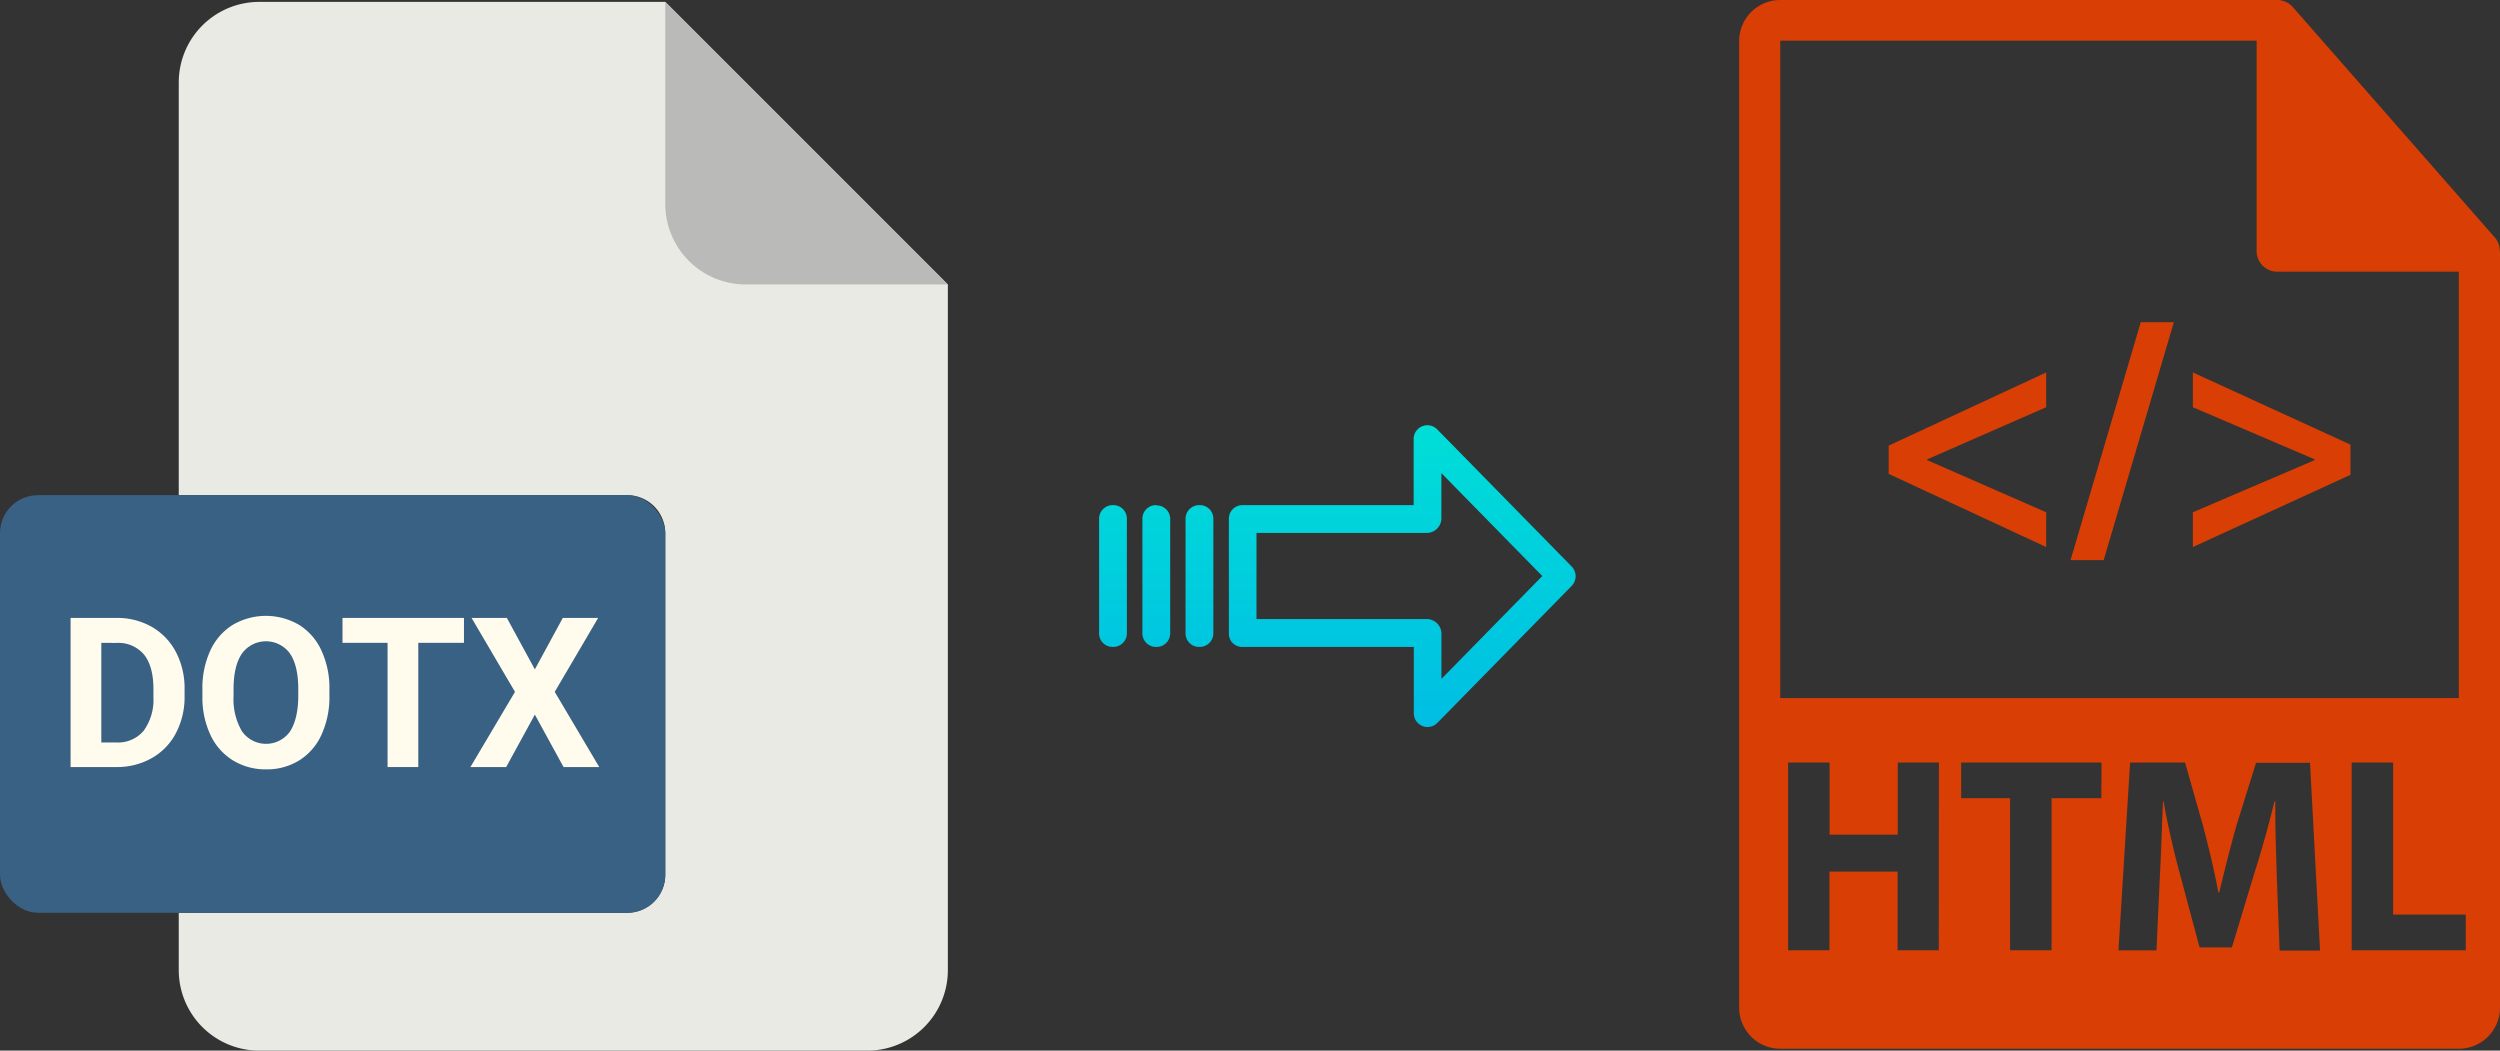
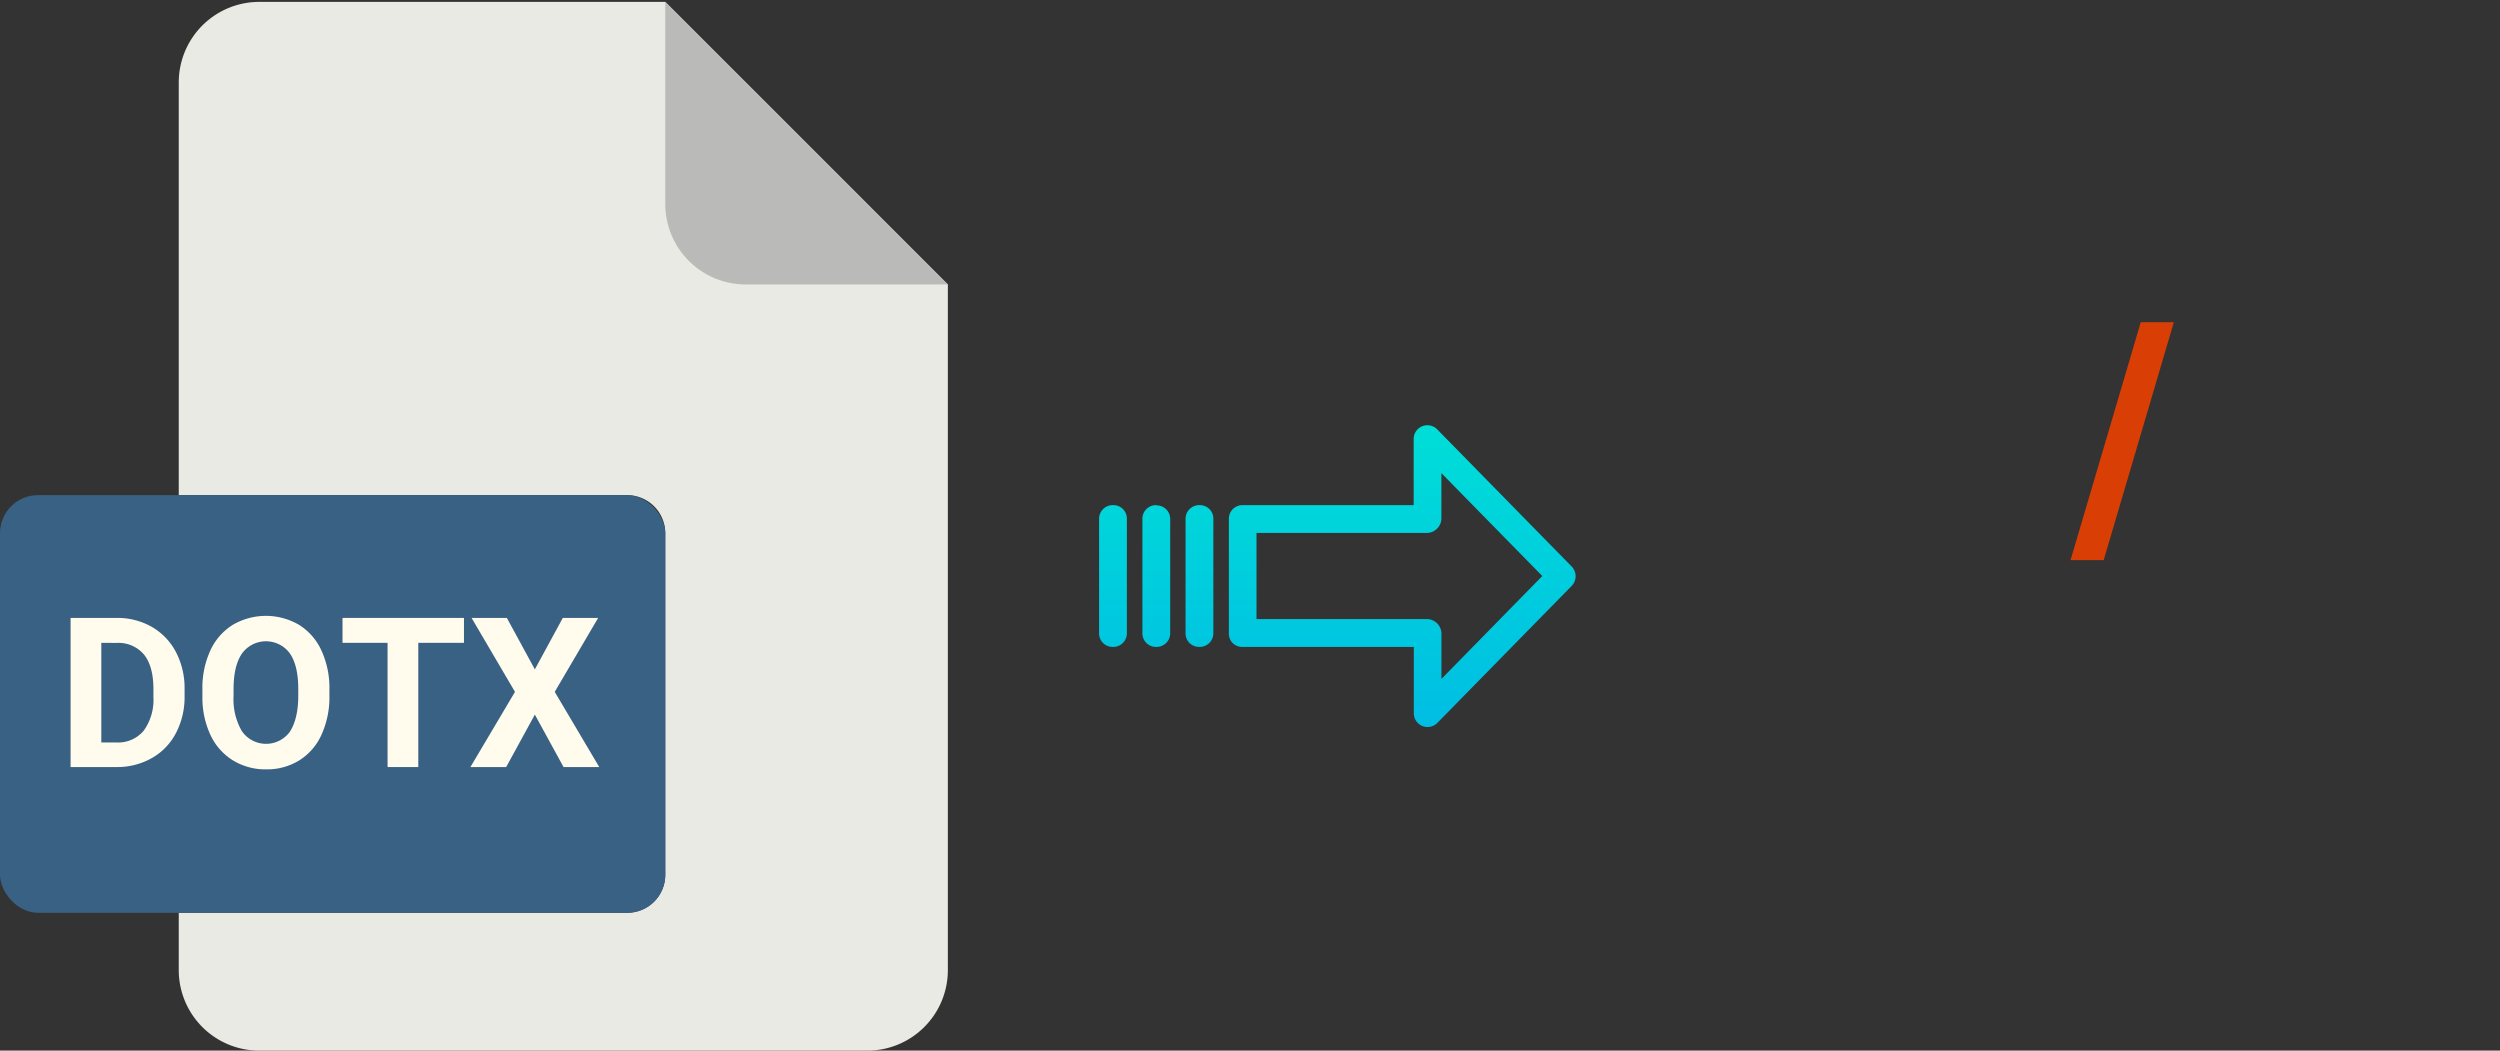
<svg xmlns="http://www.w3.org/2000/svg" xmlns:xlink="http://www.w3.org/1999/xlink" viewBox="0 0 476.76 200.36">
  <rect x="0" y="0" width="476.76" height="200.36" fill="#333333" stroke="none" />
  <defs>
    <style>.cls-1{fill:#eaeae4;}.cls-2{fill:#babab9;}.cls-3{fill:#396183;}.cls-4{fill:#fffcee;}.cls-5{fill:#d93e05;}.cls-6{fill:url(#linear-gradient);}.cls-7{fill:url(#linear-gradient-2);}.cls-8{fill:url(#linear-gradient-3);}.cls-9{fill:url(#linear-gradient-4);}</style>
    <linearGradient id="linear-gradient" x1="267.38" y1="136.31" x2="267.38" y2="17.1" gradientTransform="matrix(1, 0, 0, -1, 0, 187.32)" gradientUnits="userSpaceOnUse">
      <stop offset="0" stop-color="#00efd1" />
      <stop offset="1" stop-color="#00acea" />
    </linearGradient>
    <linearGradient id="linear-gradient-2" x1="228.73" y1="136.31" x2="228.73" y2="17.1" xlink:href="#linear-gradient" />
    <linearGradient id="linear-gradient-3" x1="220.49" y1="136.31" x2="220.49" y2="17.1" xlink:href="#linear-gradient" />
    <linearGradient id="linear-gradient-4" x1="212.24" y1="136.31" x2="212.24" y2="17.1" xlink:href="#linear-gradient" />
  </defs>
  <title>dotx to html</title>
  <g id="Layer_2" data-name="Layer 2">
    <g id="Layer_2-2" data-name="Layer 2">
      <path class="cls-1" d="M119.62,174.07H34.09V185a15.36,15.36,0,0,0,15.36,15.36h116A15.36,15.36,0,0,0,180.76,185V54.25L126.87.36H49.45A15.36,15.36,0,0,0,34.09,15.72V94.43h85.53a7.25,7.25,0,0,1,7.25,7.24h0v65.16A7.25,7.25,0,0,1,119.62,174.07Z" />
      <path class="cls-2" d="M180.76,54.25,126.87.36V38.89a15.35,15.35,0,0,0,15.36,15.36h38.53Z" />
      <rect class="cls-3" y="94.43" width="126.87" height="79.64" rx="7.24" />
      <path class="cls-4" d="M22.21,117.84a13.25,13.25,0,0,1,6.71,1.69,11.87,11.87,0,0,1,4.62,4.8,14.8,14.8,0,0,1,1.66,7.08v1.31a14.79,14.79,0,0,1-1.63,7.05,11.67,11.67,0,0,1-4.6,4.79,13.38,13.38,0,0,1-6.7,1.72H13.46V117.84Zm-2.89,4.75v19h2.83a6.37,6.37,0,0,0,5.26-2.25,10.08,10.08,0,0,0,1.85-6.42v-1.5q0-4.35-1.79-6.58a6.35,6.35,0,0,0-5.26-2.23Z" />
      <path class="cls-4" d="M38.6,131.45a17.05,17.05,0,0,1,1.51-7.39,11.29,11.29,0,0,1,4.28-4.9,12.53,12.53,0,0,1,12.64,0,11.27,11.27,0,0,1,4.27,4.9,17,17,0,0,1,1.52,7.37v1.27a17.19,17.19,0,0,1-1.49,7.37A11.15,11.15,0,0,1,57.08,145a11.69,11.69,0,0,1-6.33,1.72,11.86,11.86,0,0,1-6.31-1.7,11.31,11.31,0,0,1-4.3-4.85,16.77,16.77,0,0,1-1.54-7.26Zm7.54,8a5.61,5.61,0,0,0,9.14.09c1-1.54,1.59-3.79,1.6-6.75v-1.39c0-3-.54-5.24-1.6-6.79a5.65,5.65,0,0,0-9.12,0q-1.6,2.3-1.62,6.73v1.38A12.09,12.09,0,0,0,46.14,139.46Z" />
      <path class="cls-4" d="M65.32,122.59v-4.75H88.48v4.75H79.77v23.69H73.91V122.59Z" />
      <path class="cls-4" d="M89.71,146.28l8.5-14.34-8.28-14.1h6.73l5.34,9.81,5.33-9.81h6.74l-8.28,14.1,8.49,14.34h-6.81l-5.47-10-5.47,10Z" />
    </g>
    <g id="Layer_11" data-name="Layer 11">
      <g id="Layer_2-2-2" data-name="Layer 2-2">
-         <path class="cls-5" d="M476.72,47.84a3.91,3.91,0,0,0-.93-2.53l-38.57-44h0a4,4,0,0,0-.77-.65L436.19.5a4.64,4.64,0,0,0-.77-.32L435.2.11a3.87,3.87,0,0,0-.89-.11H339.5a7.84,7.84,0,0,0-7.84,7.76V192.12A7.85,7.85,0,0,0,339.5,200H468.91a7.85,7.85,0,0,0,7.85-7.84V48.28C476.76,48.12,476.73,48,476.72,47.84ZM339.5,7.76h90.85V47.89a3.92,3.92,0,0,0,3.92,3.92h34.64v81.31H339.5Zm30.23,173.46h-7.85v-15h-13v15H341v-35.8h7.91v13.76h13V145.42h7.85Zm31-29h-9.49v29h-7.91v-29H374v-6.8h26.77Zm34,29-.52-13.7c-.15-4.31-.31-9.51-.31-14.72h-.15c-1.09,4.57-2.54,9.67-3.88,13.87l-4.24,14h-6.16l-3.72-13.87c-1.14-4.19-2.33-9.29-3.16-14h-.1c-.21,4.84-.37,10.36-.62,14.82l-.62,13.61H404l2.22-35.81h10.48l3.41,12c1.09,4.14,2.17,8.61,2.95,12.8h.15c1-4.14,2.17-8.86,3.31-12.85l3.72-11.9h10.29l1.91,35.81h-7.67Zm35.52,0H448.47v-35.8h7.91v29h13.85v6.8Z" />
-         <polygon class="cls-5" points="360.18 90.37 390.21 104.32 390.21 97.69 367.5 87.74 367.5 87.61 390.21 77.66 390.21 71.03 360.18 84.98 360.18 90.37" />
        <polygon class="cls-5" points="394.86 106.82 401.18 106.82 414.56 61.45 408.25 61.45 394.86 106.82" />
-         <polygon class="cls-5" points="418.19 77.66 441.43 87.61 441.43 87.74 418.19 97.69 418.19 104.32 448.24 90.55 448.24 84.79 418.19 71.03 418.19 77.66" />
      </g>
    </g>
    <g id="Layer_3" data-name="Layer 3">
      <path class="cls-6" d="M274.08,81.88a2.62,2.62,0,0,0-4.49,1.86V96.33H237a2.59,2.59,0,0,0-2.65,2.55v22a2.47,2.47,0,0,0,.78,1.8,2.58,2.58,0,0,0,1.87.69h32.62V136a2.62,2.62,0,0,0,4.5,1.85l25.6-26.11a2.65,2.65,0,0,0,0-3.71Zm.81,47.59v-8.63a2.81,2.81,0,0,0-2.7-2.78H239.62V101.63h32.56a2.8,2.8,0,0,0,2.7-2.78V90.23l19.24,19.62Z" />
      <path class="cls-7" d="M228.74,96.33h0a2.6,2.6,0,0,0-2.65,2.55v21.93a2.57,2.57,0,0,0,2.58,2.56h.07a2.6,2.6,0,0,0,2.65-2.54V98.89a2.57,2.57,0,0,0-2.58-2.56Z" />
      <path class="cls-8" d="M220.5,96.33h0a2.59,2.59,0,0,0-2.64,2.55v21.93a2.58,2.58,0,0,0,2.58,2.56h.07a2.59,2.59,0,0,0,2.65-2.54v0l0-21.89a2.58,2.58,0,0,0-2.59-2.56Z" />
      <path class="cls-9" d="M212.25,96.33h0a2.6,2.6,0,0,0-2.65,2.55v21.93a2.57,2.57,0,0,0,2.58,2.56h.07a2.6,2.6,0,0,0,2.65-2.54V98.89a2.57,2.57,0,0,0-2.58-2.56Z" />
    </g>
  </g>
</svg>